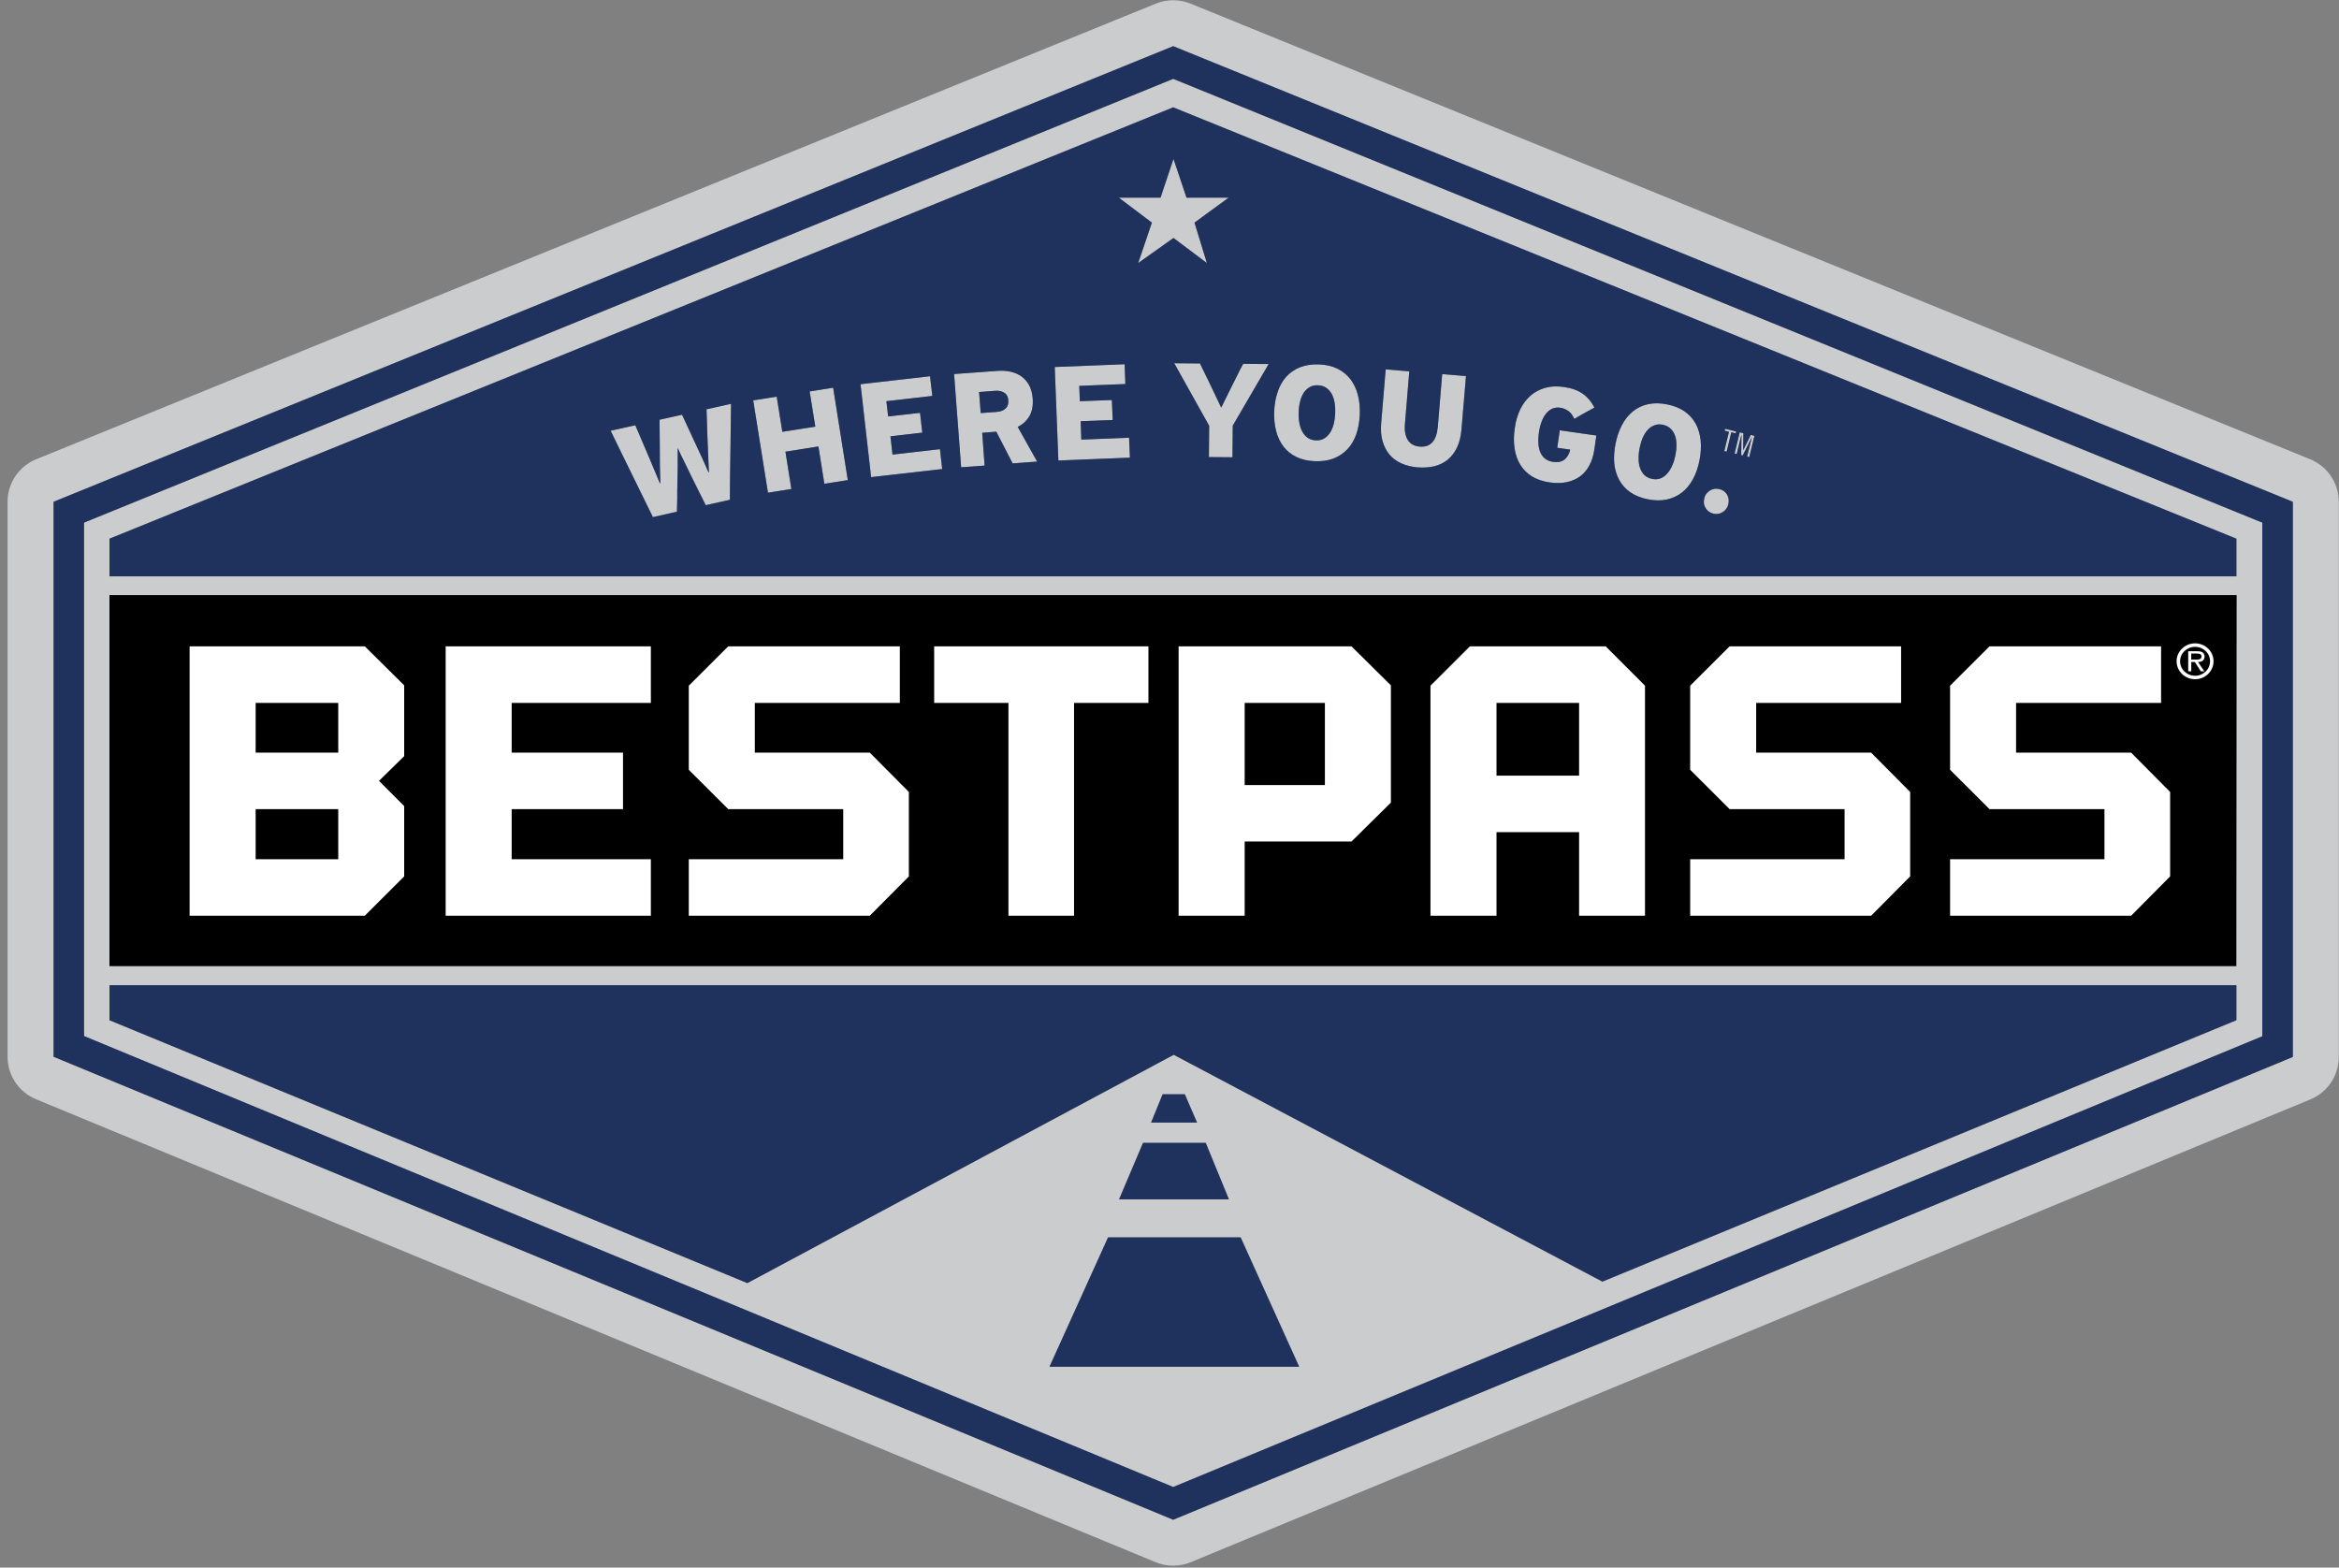
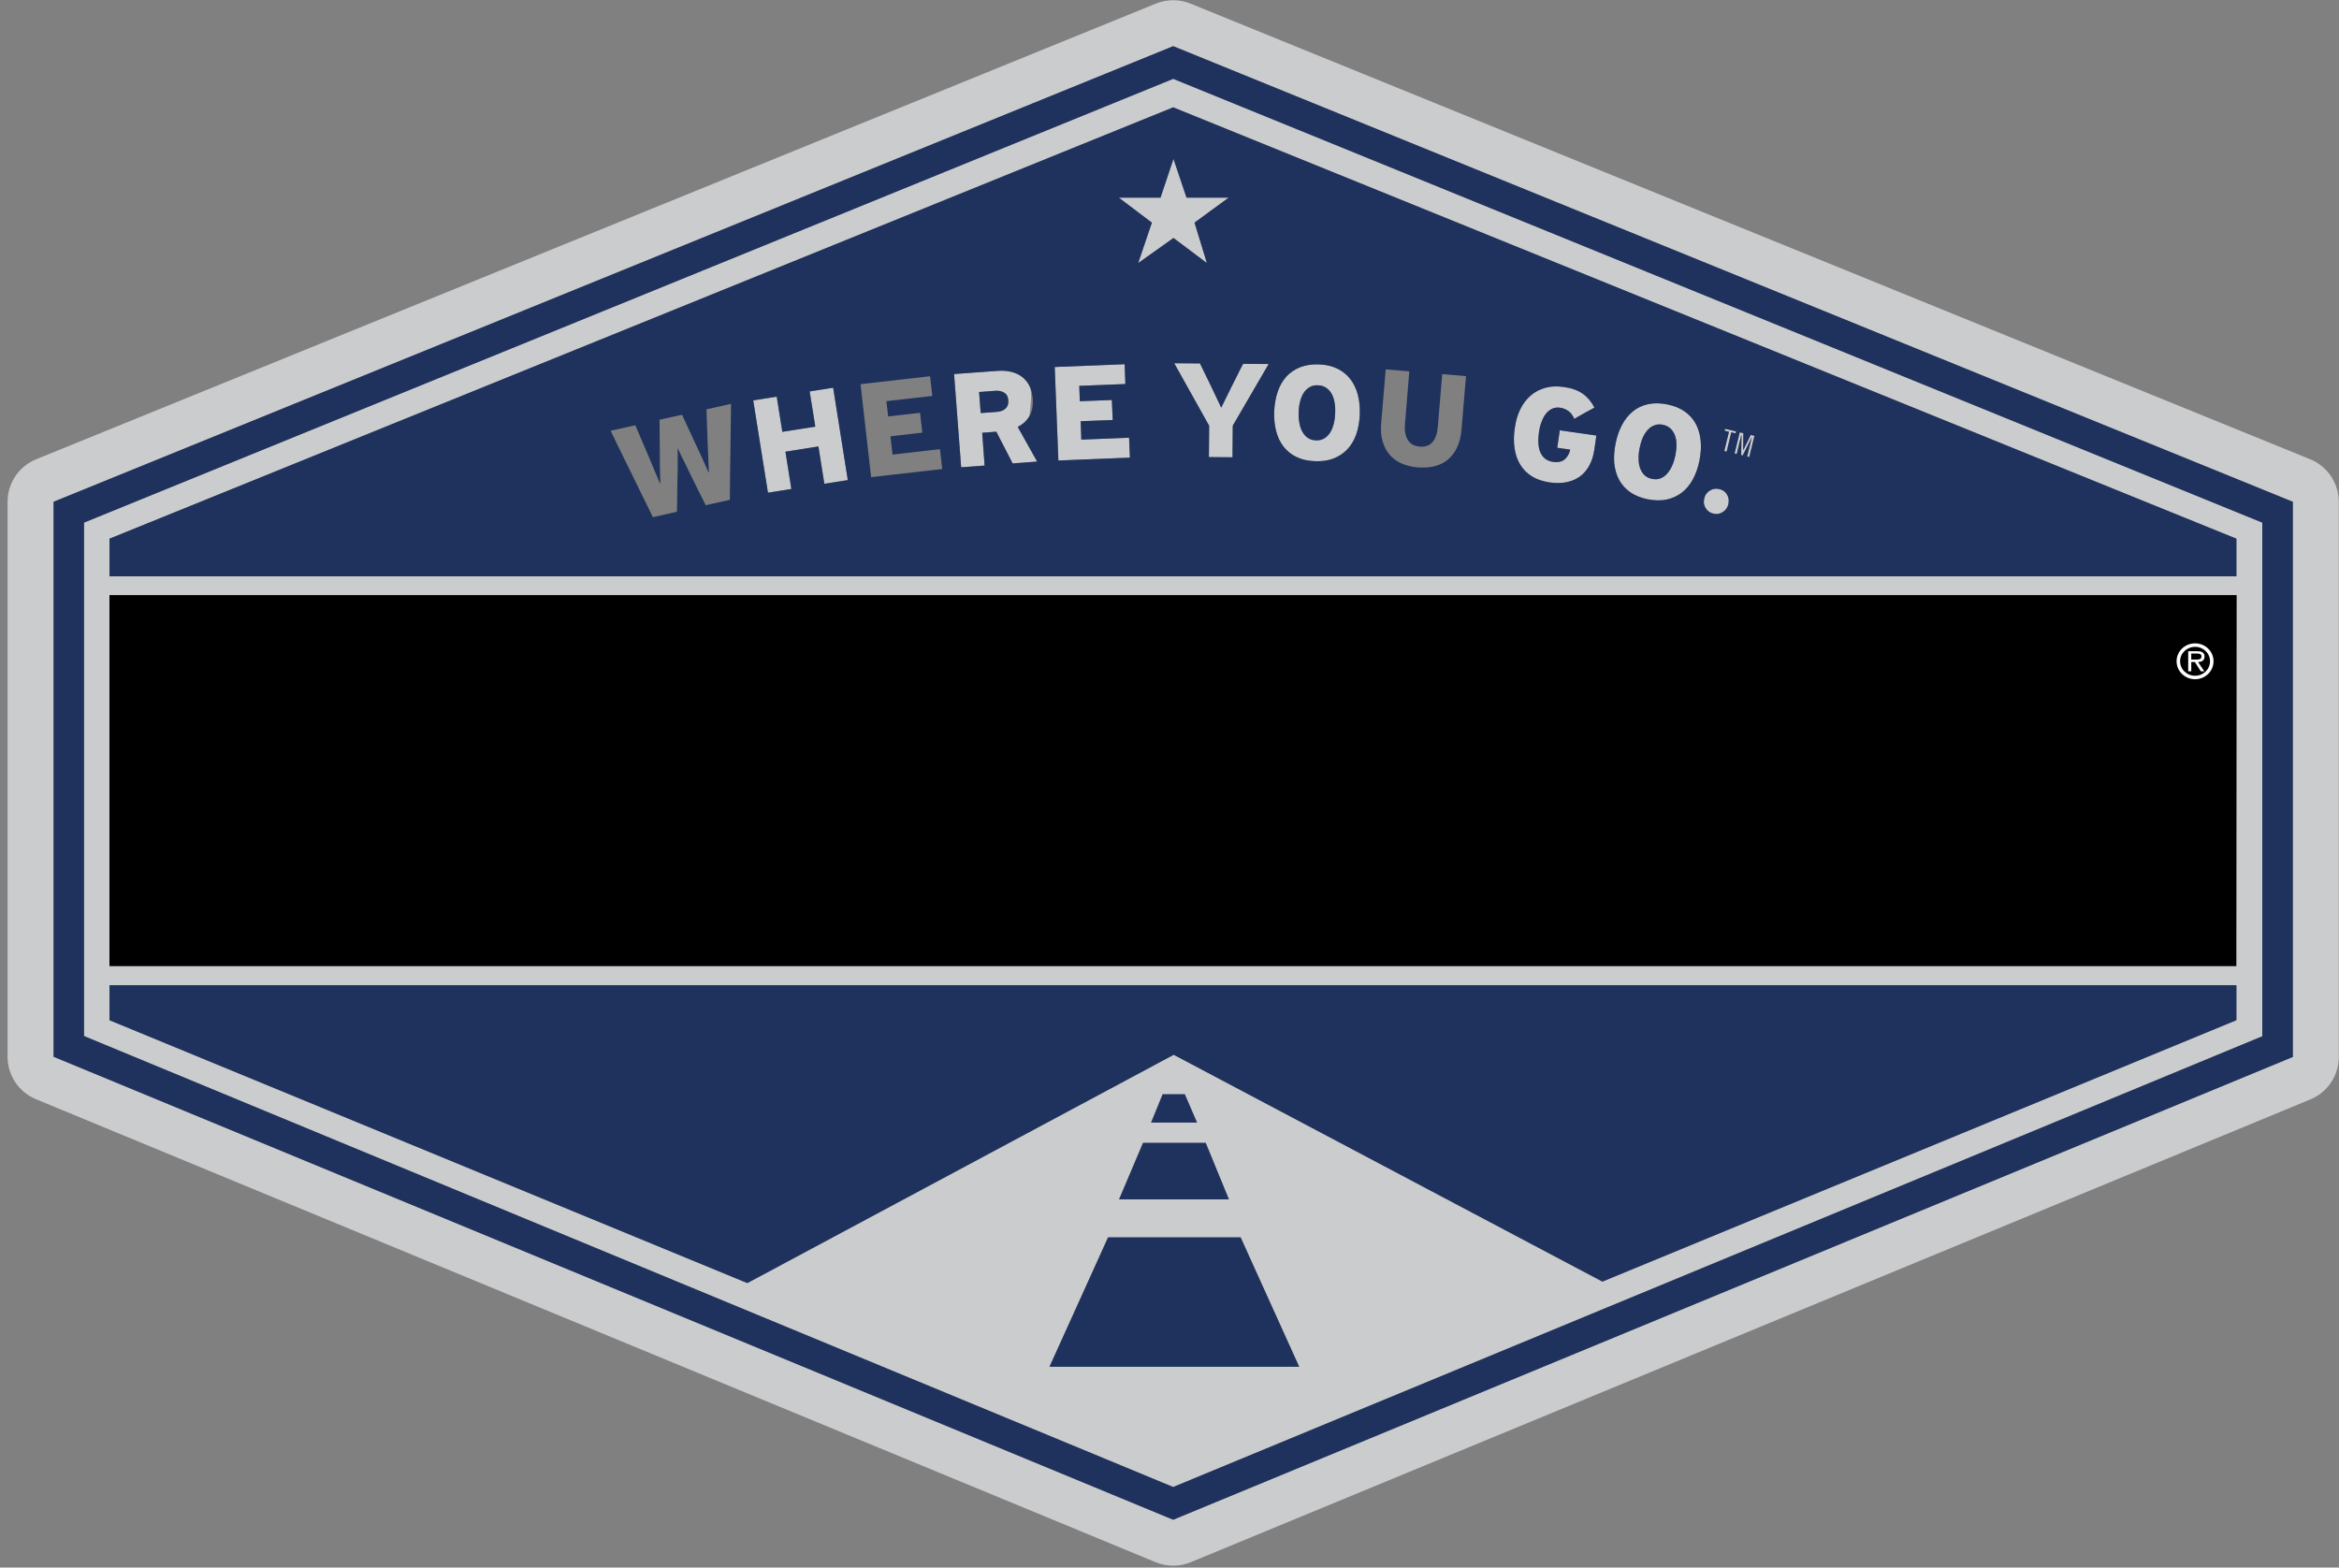
<svg xmlns="http://www.w3.org/2000/svg" width="94" height="63" viewBox="0 0 94 63" fill="none">
  <rect x="0" y="0" width="94" height="63" fill="#808080" stroke="none" />
  <g style="mix-blend-mode:luminosity">
    <path d="M61.096 18.677C61.212 18.868 61.368 19.025 61.564 19.145C61.761 19.267 62.002 19.347 62.285 19.39C62.538 19.426 62.772 19.42 62.98 19.374C63.187 19.327 63.365 19.247 63.515 19.133C63.666 19.017 63.788 18.869 63.882 18.688C63.977 18.508 64.041 18.297 64.074 18.059L64.153 17.504L62.683 17.293L62.581 17.996L63.102 18.07C63.068 18.232 62.992 18.363 62.884 18.46C62.77 18.556 62.616 18.591 62.419 18.562C62.181 18.531 62.014 18.41 61.916 18.209C61.819 18.007 61.795 17.724 61.849 17.362C61.871 17.21 61.906 17.07 61.954 16.946C62 16.82 62.06 16.714 62.132 16.623C62.2 16.535 62.287 16.469 62.381 16.425C62.476 16.381 62.586 16.37 62.706 16.387C62.811 16.405 62.914 16.442 63.011 16.507C63.113 16.567 63.197 16.68 63.268 16.835C63.295 16.82 63.343 16.79 63.422 16.744C63.498 16.699 63.581 16.653 63.668 16.604C63.759 16.557 63.841 16.512 63.917 16.469C63.995 16.425 64.049 16.397 64.076 16.381C63.954 16.145 63.8 15.961 63.608 15.826C63.416 15.691 63.167 15.598 62.857 15.554C62.581 15.514 62.332 15.524 62.106 15.585C61.883 15.648 61.683 15.749 61.513 15.897C61.343 16.043 61.203 16.228 61.094 16.45C60.989 16.67 60.913 16.924 60.876 17.204C60.83 17.498 60.83 17.77 60.865 18.018C60.902 18.27 60.978 18.489 61.096 18.677Z" fill="#CBCCCE" />
    <path d="M69.39 18.151L69.575 17.375L69.752 17.416L69.77 17.339L69.327 17.232L69.308 17.309L69.483 17.353L69.296 18.127L69.39 18.151Z" fill="#CBCCCE" />
    <path d="M65.07 19.288C65.176 19.483 65.324 19.646 65.516 19.782C65.709 19.915 65.943 20.011 66.222 20.066C66.501 20.121 66.751 20.125 66.981 20.076C67.208 20.027 67.411 19.934 67.586 19.8C67.764 19.665 67.91 19.486 68.031 19.267C68.153 19.047 68.242 18.792 68.299 18.501C68.356 18.213 68.372 17.945 68.345 17.696C68.318 17.443 68.25 17.221 68.145 17.024C68.036 16.828 67.885 16.663 67.696 16.531C67.504 16.398 67.269 16.304 66.997 16.252C66.718 16.196 66.465 16.194 66.234 16.244C66.004 16.293 65.8 16.389 65.627 16.531C65.449 16.674 65.302 16.855 65.184 17.078C65.067 17.301 64.981 17.553 64.924 17.836C64.871 18.114 64.852 18.377 64.875 18.624C64.901 18.869 64.965 19.091 65.07 19.288ZM65.894 18.006C65.924 17.853 65.967 17.715 66.019 17.591C66.075 17.466 66.14 17.361 66.219 17.278C66.294 17.193 66.384 17.13 66.486 17.094C66.584 17.054 66.698 17.047 66.822 17.07C66.946 17.097 67.049 17.145 67.127 17.218C67.206 17.292 67.267 17.38 67.309 17.49C67.35 17.6 67.373 17.72 67.373 17.86C67.376 17.998 67.362 18.143 67.332 18.297C67.302 18.446 67.26 18.581 67.203 18.707C67.149 18.835 67.082 18.942 67.003 19.03C66.927 19.118 66.836 19.182 66.735 19.225C66.63 19.264 66.519 19.274 66.4 19.247C66.278 19.225 66.176 19.174 66.097 19.104C66.019 19.03 65.957 18.937 65.916 18.828C65.875 18.72 65.852 18.594 65.852 18.453C65.849 18.313 65.86 18.165 65.894 18.006Z" fill="#CBCCCE" />
    <path d="M68.854 20.642C68.986 20.676 69.114 20.656 69.232 20.582C69.348 20.509 69.424 20.404 69.459 20.266C69.489 20.132 69.478 20.006 69.413 19.888C69.348 19.77 69.248 19.692 69.108 19.659C69.051 19.643 68.991 19.64 68.926 19.643C68.867 19.646 68.805 19.665 68.748 19.696C68.692 19.726 68.638 19.769 68.594 19.821C68.545 19.876 68.51 19.945 68.492 20.031C68.454 20.174 68.473 20.303 68.545 20.418C68.616 20.535 68.718 20.609 68.854 20.642Z" fill="#CBCCCE" />
    <path d="M69.794 18.246L69.984 17.464H69.986L69.974 18.29L70.035 18.304L70.402 17.565L70.403 17.566L70.215 18.349L70.299 18.368L70.507 17.516L70.359 17.48L70.058 18.091L70.055 18.088L70.062 17.409L69.917 17.373L69.709 18.225L69.794 18.246Z" fill="#CBCCCE" />
    <path d="M32.54 15.731L32.767 17.147L31.442 17.354L31.215 15.941L30.27 16.09L30.864 19.8L31.805 19.652L31.567 18.153L32.891 17.943L33.129 19.443L34.074 19.295L33.485 15.582L32.54 15.731Z" fill="#CBCCCE" />
-     <path d="M28.432 17.598C28.443 17.839 28.451 18.073 28.462 18.292C28.47 18.514 28.476 18.74 28.492 18.974L28.476 18.977C28.457 18.943 28.438 18.902 28.419 18.856C28.401 18.811 28.371 18.745 28.333 18.658C28.292 18.57 28.238 18.451 28.171 18.301C28.106 18.155 28.016 17.958 27.898 17.715L27.412 16.664L26.506 16.865L26.517 18.016C26.52 18.254 26.52 18.487 26.52 18.715C26.525 18.943 26.531 19.174 26.539 19.408L26.517 19.415C26.476 19.319 26.434 19.213 26.39 19.103C26.344 18.992 26.298 18.881 26.249 18.77C26.204 18.658 26.158 18.55 26.114 18.447C26.068 18.342 26.027 18.246 25.993 18.16L25.533 17.087L24.541 17.307C24.824 17.892 25.108 18.471 25.389 19.044C25.673 19.616 25.956 20.195 26.24 20.78L27.202 20.563C27.205 20.536 27.21 20.47 27.21 20.368C27.213 20.267 27.213 20.159 27.218 20.038V19.706C27.223 19.603 27.223 19.537 27.223 19.509C27.23 19.261 27.234 19.012 27.237 18.764V18.02H27.248C27.282 18.103 27.327 18.201 27.383 18.317C27.44 18.432 27.497 18.553 27.561 18.675C27.621 18.8 27.683 18.924 27.739 19.045C27.799 19.166 27.852 19.275 27.898 19.369L28.363 20.3L29.333 20.083C29.336 19.437 29.344 18.792 29.355 18.153C29.363 17.515 29.374 16.87 29.382 16.22L28.396 16.44L28.432 17.598Z" fill="#CBCCCE" />
-     <path d="M41.371 16.72C41.48 16.532 41.522 16.296 41.503 16.016C41.484 15.808 41.439 15.63 41.36 15.484C41.281 15.339 41.179 15.22 41.054 15.13C40.93 15.039 40.787 14.976 40.616 14.938C40.45 14.901 40.273 14.89 40.08 14.904L38.342 15.031L38.626 18.779L39.569 18.71L39.471 17.392L40.039 17.348L40.695 18.623L41.681 18.548L40.9 17.154C41.102 17.055 41.261 16.911 41.371 16.72ZM40.412 16.418C40.328 16.497 40.212 16.541 40.057 16.554L39.412 16.601L39.347 15.755L40.001 15.706C40.136 15.695 40.258 15.722 40.355 15.781C40.457 15.841 40.51 15.942 40.52 16.083C40.533 16.23 40.495 16.341 40.412 16.418Z" fill="#CBCCCE" />
-     <path d="M35.866 18.27L35.784 17.535L37.063 17.387L36.973 16.591L35.693 16.738L35.622 16.124L37.467 15.914L37.376 15.121L34.582 15.44L35.009 19.175L37.863 18.85L37.773 18.051L35.866 18.27Z" fill="#CBCCCE" />
+     <path d="M41.371 16.72C41.484 15.808 41.439 15.63 41.36 15.484C41.281 15.339 41.179 15.22 41.054 15.13C40.93 15.039 40.787 14.976 40.616 14.938C40.45 14.901 40.273 14.89 40.08 14.904L38.342 15.031L38.626 18.779L39.569 18.71L39.471 17.392L40.039 17.348L40.695 18.623L41.681 18.548L40.9 17.154C41.102 17.055 41.261 16.911 41.371 16.72ZM40.412 16.418C40.328 16.497 40.212 16.541 40.057 16.554L39.412 16.601L39.347 15.755L40.001 15.706C40.136 15.695 40.258 15.722 40.355 15.781C40.457 15.841 40.51 15.942 40.52 16.083C40.533 16.23 40.495 16.341 40.412 16.418Z" fill="#CBCCCE" />
    <path d="M43.455 17.667L43.428 16.928L44.717 16.879L44.682 16.076L43.395 16.124L43.372 15.508L45.225 15.434L45.195 14.639L42.387 14.75L42.534 18.507L45.408 18.392L45.373 17.592L43.455 17.667Z" fill="#CBCCCE" />
    <path d="M92.841 18.457L47.846 0.146C47.622 0.055 47.386 0.009 47.148 0.009C46.91 0.009 46.674 0.055 46.45 0.146L1.455 18.457C0.759 18.74 0.304 19.416 0.304 20.166V42.471C0.304 43.218 0.755 43.891 1.446 44.177L46.441 62.784C46.668 62.878 46.907 62.924 47.148 62.924C47.389 62.924 47.629 62.877 47.855 62.784L92.85 44.185C93.541 43.899 93.992 43.226 93.992 42.478V20.166C93.99 19.416 93.535 18.74 92.841 18.457ZM92.143 42.477L47.148 61.076L2.153 42.469V20.166L47.148 1.856L92.143 20.166V42.477Z" fill="#CBCCCE" />
    <path d="M44.963 7.944L46.292 8.947L45.741 10.572L47.16 9.564L48.503 10.572L48.006 8.947L49.376 7.944H47.684L47.16 6.387L46.638 7.944H44.963Z" fill="#CBCCCE" />
    <path d="M48.651 15.481L48.224 14.605L47.19 14.597L48.594 17.109L48.584 18.369L49.531 18.376L49.543 17.106L50.985 14.628L49.961 14.62C49.94 14.658 49.908 14.716 49.867 14.795C49.829 14.872 49.783 14.956 49.742 15.045C49.702 15.132 49.659 15.215 49.618 15.294C49.58 15.372 49.55 15.429 49.531 15.463L49.078 16.381L48.651 15.481Z" fill="#CBCCCE" />
-     <path d="M55.84 18.27C55.967 18.421 56.126 18.537 56.319 18.624C56.511 18.709 56.727 18.761 56.967 18.783C57.209 18.801 57.435 18.786 57.64 18.737C57.845 18.687 58.026 18.597 58.18 18.473C58.331 18.345 58.459 18.182 58.553 17.982C58.648 17.781 58.708 17.543 58.731 17.265L58.913 15.113L57.956 15.033L57.779 17.159C57.752 17.435 57.681 17.639 57.56 17.774C57.438 17.908 57.268 17.966 57.05 17.947C56.834 17.928 56.676 17.842 56.574 17.682C56.476 17.523 56.434 17.304 56.461 17.026L56.634 14.923L55.685 14.844L55.504 16.996C55.482 17.273 55.496 17.515 55.558 17.727C55.621 17.943 55.714 18.123 55.84 18.27Z" fill="#CBCCCE" />
    <path d="M3.376 21.003V41.639L47.148 59.762L90.916 41.648V21.003L47.148 3.169L3.376 21.003ZM42.179 54.926L44.532 49.729H49.86L52.213 54.926H42.179ZM48.453 45.932L49.386 48.202H44.971L45.933 45.932H48.453ZM46.259 45.113L46.724 43.977H47.615L48.107 45.113H46.259ZM89.876 41.002L64.398 51.508L47.17 42.39L30.035 51.566L4.399 41.002V39.597H89.876V41.002ZM89.873 38.826H4.399V23.919H89.882L89.873 38.826ZM89.876 23.163H4.399V21.651L47.148 4.314L89.876 21.649V23.163Z" fill="#CBCCCE" />
    <path d="M51.577 17.942C51.712 18.117 51.882 18.258 52.093 18.36C52.301 18.464 52.55 18.522 52.833 18.533C53.117 18.544 53.366 18.511 53.585 18.428C53.801 18.345 53.985 18.22 54.141 18.062C54.295 17.9 54.413 17.701 54.5 17.465C54.583 17.231 54.632 16.964 54.646 16.668C54.657 16.375 54.63 16.108 54.568 15.864C54.503 15.621 54.401 15.41 54.265 15.232C54.125 15.054 53.955 14.916 53.744 14.814C53.536 14.711 53.29 14.655 53.011 14.644C52.728 14.633 52.474 14.671 52.256 14.754C52.037 14.84 51.852 14.965 51.696 15.131C51.545 15.3 51.429 15.501 51.349 15.739C51.265 15.976 51.221 16.24 51.205 16.526C51.194 16.813 51.221 17.074 51.281 17.314C51.342 17.554 51.441 17.764 51.577 17.942ZM52.193 16.547C52.197 16.394 52.219 16.251 52.252 16.121C52.287 15.989 52.336 15.875 52.399 15.778C52.463 15.684 52.542 15.608 52.637 15.556C52.728 15.503 52.837 15.477 52.966 15.484C53.093 15.487 53.2 15.521 53.29 15.581C53.382 15.639 53.452 15.721 53.512 15.819C53.569 15.921 53.61 16.039 53.633 16.177C53.657 16.313 53.663 16.46 53.657 16.616C53.65 16.766 53.63 16.909 53.597 17.041C53.563 17.174 53.514 17.291 53.451 17.392C53.386 17.489 53.307 17.569 53.213 17.623C53.115 17.678 53.005 17.705 52.884 17.697C52.759 17.694 52.654 17.66 52.563 17.601C52.473 17.543 52.4 17.459 52.344 17.357C52.284 17.255 52.246 17.134 52.219 16.995C52.193 16.86 52.185 16.709 52.193 16.547Z" fill="#CBCCCE" />
    <path d="M44.531 49.731L42.178 54.928H52.21L49.858 49.731H44.531ZM46.725 43.98L46.261 45.115H48.106L47.615 43.98H46.725ZM44.974 48.203H49.388L48.456 45.933H45.938L44.974 48.203ZM4.4 41.002L30.034 51.567L47.169 42.391L64.397 51.507L89.876 41.001V39.596H4.4V41.002ZM47.149 1.856L2.154 20.167V42.471L47.149 61.078L92.144 42.479V20.167L47.149 1.856ZM90.915 41.649L47.149 59.763L3.377 41.639V21.004L47.149 3.168L90.917 21.004V41.649H90.915ZM66.098 19.104C66.177 19.176 66.279 19.225 66.4 19.247C66.522 19.273 66.63 19.264 66.736 19.225C66.838 19.184 66.928 19.119 67.003 19.03C67.082 18.942 67.15 18.835 67.204 18.707C67.26 18.581 67.301 18.445 67.332 18.297C67.362 18.143 67.378 17.996 67.374 17.86C67.374 17.72 67.35 17.6 67.309 17.49C67.268 17.381 67.207 17.292 67.128 17.218C67.049 17.145 66.947 17.097 66.823 17.07C66.698 17.045 66.585 17.053 66.487 17.094C66.385 17.131 66.295 17.193 66.219 17.278C66.141 17.361 66.076 17.466 66.019 17.591C65.966 17.715 65.925 17.853 65.895 18.006C65.86 18.165 65.849 18.311 65.854 18.453C65.854 18.594 65.876 18.718 65.918 18.828C65.959 18.937 66.019 19.03 66.098 19.104ZM52.344 17.358C52.401 17.46 52.473 17.542 52.563 17.602C52.654 17.661 52.76 17.694 52.885 17.698C53.006 17.705 53.114 17.679 53.214 17.624C53.308 17.569 53.387 17.49 53.451 17.392C53.516 17.292 53.565 17.175 53.598 17.042C53.633 16.91 53.652 16.767 53.658 16.617C53.666 16.461 53.658 16.314 53.634 16.178C53.612 16.041 53.569 15.922 53.513 15.82C53.453 15.722 53.38 15.64 53.291 15.582C53.199 15.522 53.094 15.488 52.966 15.485C52.837 15.477 52.728 15.504 52.637 15.557C52.543 15.61 52.464 15.686 52.399 15.779C52.335 15.876 52.286 15.989 52.253 16.122C52.218 16.252 52.196 16.395 52.193 16.548C52.185 16.71 52.193 16.861 52.22 16.996C52.245 17.134 52.283 17.256 52.344 17.358ZM40.356 15.782C40.259 15.722 40.137 15.695 40.002 15.706L39.348 15.755L39.413 16.601L40.059 16.554C40.213 16.542 40.331 16.497 40.413 16.419C40.496 16.342 40.534 16.23 40.522 16.084C40.511 15.942 40.457 15.842 40.356 15.782ZM4.4 21.65V23.162H89.877V21.65L47.149 4.314L4.4 21.65ZM29.354 18.158C29.343 18.797 29.335 19.442 29.332 20.088L28.362 20.305L27.897 19.374C27.852 19.28 27.799 19.17 27.738 19.05C27.681 18.929 27.622 18.805 27.56 18.681C27.495 18.558 27.439 18.437 27.382 18.322C27.326 18.206 27.28 18.107 27.247 18.025H27.236V18.769C27.233 19.016 27.228 19.264 27.221 19.514C27.221 19.543 27.221 19.609 27.217 19.711V20.043C27.214 20.164 27.214 20.272 27.209 20.373C27.209 20.475 27.206 20.541 27.201 20.568L26.239 20.785C25.955 20.2 25.672 19.621 25.388 19.049C25.105 18.476 24.821 17.897 24.54 17.312L25.532 17.092L25.991 18.165C26.026 18.251 26.067 18.347 26.113 18.453C26.158 18.555 26.204 18.663 26.248 18.775C26.297 18.887 26.343 18.997 26.388 19.108C26.434 19.218 26.475 19.324 26.516 19.42L26.538 19.413C26.53 19.179 26.522 18.948 26.519 18.72C26.519 18.492 26.519 18.259 26.516 18.022L26.505 16.87L27.41 16.669L27.897 17.72C28.014 17.963 28.105 18.158 28.17 18.306C28.237 18.456 28.291 18.574 28.332 18.663C28.37 18.75 28.399 18.816 28.418 18.861C28.437 18.907 28.456 18.948 28.475 18.983L28.491 18.979C28.475 18.745 28.469 18.52 28.461 18.297C28.45 18.078 28.442 17.844 28.431 17.603L28.393 16.452L29.379 16.232C29.373 16.875 29.362 17.52 29.354 18.158ZM33.129 19.443L32.891 17.943L31.565 18.154L31.803 19.653L30.863 19.802L30.27 16.092L31.214 15.941L31.441 17.355L32.765 17.147L32.538 15.732L33.482 15.582L34.071 19.296L33.129 19.443ZM35.009 19.176L34.583 15.441L37.377 15.121L37.468 15.912L35.622 16.123L35.694 16.737L36.975 16.592L37.066 17.388L35.786 17.536L35.869 18.27L37.776 18.052L37.866 18.851L35.009 19.176ZM40.697 18.625L40.04 17.35L39.473 17.394L39.57 18.712L38.627 18.781L38.343 15.033L40.081 14.906C40.273 14.89 40.451 14.903 40.618 14.94C40.788 14.978 40.931 15.043 41.055 15.132C41.18 15.223 41.282 15.341 41.361 15.486C41.44 15.633 41.485 15.81 41.504 16.018C41.523 16.299 41.482 16.534 41.372 16.722C41.262 16.913 41.104 17.057 40.9 17.158L41.681 18.552L40.697 18.625ZM42.534 18.508L42.388 14.75L45.197 14.638L45.227 15.434L43.374 15.508L43.397 16.125L44.684 16.076L44.719 16.88L43.43 16.928L43.457 17.668L45.376 17.592L45.41 18.393L42.534 18.508ZM70.062 17.41L70.056 18.089L70.059 18.091L70.36 17.479L70.508 17.515L70.3 18.368L70.215 18.349L70.405 17.567L70.404 17.564L70.037 18.305L69.975 18.291L69.988 17.465H69.986L69.796 18.247L69.709 18.226L69.917 17.374L70.062 17.41ZM69.309 17.309L69.328 17.232L69.771 17.339L69.753 17.416L69.577 17.375L69.391 18.151L69.296 18.128L69.484 17.355L69.309 17.309ZM68.492 20.032C68.511 19.945 68.545 19.876 68.594 19.821C68.64 19.767 68.692 19.727 68.748 19.697C68.805 19.667 68.865 19.648 68.926 19.643C68.991 19.64 69.051 19.643 69.108 19.659C69.248 19.694 69.349 19.771 69.413 19.889C69.478 20.005 69.489 20.132 69.459 20.266C69.424 20.406 69.349 20.511 69.232 20.582C69.115 20.656 68.986 20.677 68.854 20.642C68.719 20.609 68.616 20.535 68.544 20.417C68.473 20.302 68.454 20.175 68.492 20.032ZM64.925 17.836C64.981 17.553 65.068 17.301 65.185 17.078C65.301 16.856 65.449 16.675 65.627 16.53C65.8 16.389 66.005 16.293 66.235 16.244C66.465 16.194 66.719 16.195 66.997 16.252C67.27 16.306 67.503 16.4 67.696 16.53C67.886 16.663 68.037 16.828 68.145 17.024C68.251 17.221 68.318 17.443 68.345 17.696C68.372 17.945 68.356 18.212 68.3 18.501C68.243 18.792 68.152 19.046 68.032 19.267C67.911 19.486 67.764 19.665 67.586 19.8C67.413 19.934 67.208 20.027 66.981 20.076C66.752 20.124 66.503 20.121 66.222 20.066C65.944 20.011 65.709 19.915 65.517 19.782C65.325 19.646 65.177 19.483 65.071 19.288C64.966 19.09 64.901 18.869 64.874 18.624C64.852 18.377 64.871 18.116 64.925 17.836ZM60.877 17.204C60.915 16.922 60.99 16.671 61.096 16.45C61.206 16.227 61.345 16.043 61.515 15.897C61.685 15.749 61.885 15.648 62.107 15.585C62.334 15.522 62.583 15.513 62.858 15.554C63.169 15.598 63.418 15.689 63.61 15.826C63.802 15.961 63.958 16.147 64.078 16.381C64.051 16.398 63.998 16.427 63.918 16.469C63.843 16.513 63.759 16.557 63.669 16.605C63.583 16.653 63.499 16.699 63.424 16.744C63.345 16.79 63.296 16.82 63.269 16.836C63.197 16.681 63.115 16.568 63.013 16.507C62.915 16.442 62.813 16.405 62.707 16.387C62.586 16.37 62.477 16.383 62.383 16.425C62.288 16.469 62.202 16.535 62.134 16.623C62.061 16.715 62.002 16.82 61.956 16.946C61.907 17.07 61.872 17.21 61.85 17.363C61.797 17.724 61.821 18.007 61.918 18.209C62.016 18.41 62.183 18.531 62.42 18.563C62.617 18.591 62.772 18.556 62.885 18.46C62.994 18.363 63.071 18.232 63.104 18.07L62.583 17.996L62.685 17.293L64.155 17.504L64.076 18.059C64.041 18.297 63.978 18.508 63.883 18.688C63.789 18.869 63.668 19.017 63.517 19.134C63.365 19.247 63.187 19.329 62.981 19.374C62.773 19.42 62.538 19.425 62.287 19.39C62.003 19.349 61.762 19.267 61.565 19.145C61.369 19.023 61.214 18.868 61.098 18.677C60.981 18.489 60.906 18.27 60.868 18.017C60.831 17.768 60.831 17.498 60.877 17.204ZM55.508 16.998L55.689 14.846L56.637 14.925L56.464 17.028C56.438 17.306 56.48 17.525 56.578 17.683C56.68 17.844 56.838 17.93 57.053 17.949C57.272 17.968 57.442 17.91 57.564 17.776C57.685 17.641 57.756 17.436 57.783 17.161L57.96 15.035L58.916 15.115L58.735 17.267C58.712 17.543 58.652 17.781 58.557 17.984C58.463 18.184 58.335 18.346 58.184 18.475C58.03 18.599 57.849 18.689 57.644 18.739C57.439 18.788 57.214 18.803 56.971 18.784C56.73 18.764 56.515 18.71 56.323 18.625C56.13 18.539 55.971 18.423 55.844 18.272C55.719 18.125 55.625 17.943 55.563 17.731C55.5 17.517 55.485 17.274 55.508 16.998ZM51.207 16.529C51.223 16.243 51.267 15.979 51.351 15.741C51.429 15.504 51.547 15.302 51.699 15.134C51.853 14.969 52.039 14.843 52.258 14.756C52.477 14.673 52.73 14.635 53.014 14.646C53.292 14.657 53.538 14.714 53.746 14.816C53.957 14.918 54.127 15.057 54.267 15.235C54.403 15.412 54.505 15.623 54.57 15.867C54.634 16.111 54.659 16.378 54.648 16.671C54.633 16.966 54.584 17.234 54.502 17.468C54.416 17.704 54.297 17.902 54.143 18.064C53.989 18.223 53.803 18.347 53.587 18.43C53.368 18.514 53.119 18.547 52.836 18.536C52.552 18.525 52.303 18.467 52.095 18.363C51.884 18.261 51.715 18.119 51.579 17.945C51.443 17.767 51.344 17.556 51.284 17.319C51.223 17.075 51.196 16.815 51.207 16.529ZM49.618 15.296C49.659 15.217 49.702 15.134 49.743 15.047C49.783 14.956 49.829 14.874 49.867 14.797C49.908 14.719 49.939 14.66 49.962 14.623L50.985 14.631L49.542 17.108L49.532 18.379L48.583 18.371L48.594 17.111L47.19 14.599L48.224 14.607L48.651 15.483L49.078 16.383L49.532 15.466C49.549 15.431 49.58 15.374 49.618 15.296ZM47.684 7.944H49.376L48.005 8.948L48.503 10.573L47.16 9.564L45.741 10.573L46.292 8.948L44.963 7.944H46.639L47.16 6.387L47.684 7.944Z" fill="#1F325D" />
    <path d="M4.399 23.918V38.825H89.872L89.883 23.918H4.399Z" fill="black" />
-     <path d="M78.37 36.804V34.532H84.574V32.518H79.954L78.37 30.938V27.558L79.954 25.977H86.85V28.25H81.022V30.247H85.645L87.214 31.829V35.222L85.645 36.804H78.37ZM67.925 36.804V34.532H74.13V32.518H69.509L67.925 30.938V27.558L69.509 25.977H76.402V28.25H70.577V30.247H75.196L76.766 31.829V35.222L75.196 36.804H67.925ZM63.461 36.804V33.445H60.142V36.804H57.488V27.558L59.072 25.977H64.531L66.109 27.556V36.803H63.461V36.804ZM60.142 31.174H63.461V28.25H60.142V31.174ZM47.366 36.804V25.977H54.313L55.897 27.543V32.257L54.313 33.821H50.021V36.804H47.366ZM50.021 31.551H53.245V28.251H50.021V31.551ZM40.528 36.804V28.25H37.542V25.977H46.153V28.25H43.164V36.804H40.528ZM27.681 36.804V34.532H33.888V32.518H29.265L27.681 30.938V27.558L29.265 25.977H36.163V28.25H30.335V30.247H34.954L36.526 31.829V35.222L34.954 36.804H27.681ZM17.91 36.804V25.977H26.157V28.25H20.563V30.247H25.038V32.518H20.563V34.532H26.157V36.804H17.91ZM7.62 36.804V25.977H14.662L16.243 27.543V30.389L15.232 31.383L16.243 32.396V35.222L14.66 36.804H7.62ZM10.274 34.532H13.594V32.518H10.274V34.532ZM10.274 30.249H13.594V28.251H10.274V30.249Z" fill="white" />
    <path d="M87.473 26.573C87.473 26.178 87.806 25.856 88.218 25.856C88.627 25.856 88.958 26.178 88.958 26.573C88.958 26.976 88.625 27.298 88.218 27.298C87.806 27.298 87.473 26.976 87.473 26.573ZM87.614 26.573C87.614 26.902 87.882 27.158 88.218 27.158C88.55 27.158 88.817 26.903 88.817 26.573C88.817 26.254 88.55 25.997 88.218 25.997C87.882 25.996 87.614 26.254 87.614 26.573ZM88.588 26.979H88.446L88.208 26.606H88.063V26.979H87.94V26.172H88.302C88.372 26.172 88.441 26.177 88.506 26.211C88.567 26.246 88.597 26.318 88.597 26.384C88.597 26.543 88.482 26.603 88.335 26.608L88.588 26.979ZM88.198 26.507C88.315 26.507 88.474 26.527 88.474 26.383C88.474 26.279 88.381 26.265 88.277 26.265H88.062V26.508L88.198 26.507Z" fill="white" />
  </g>
</svg>